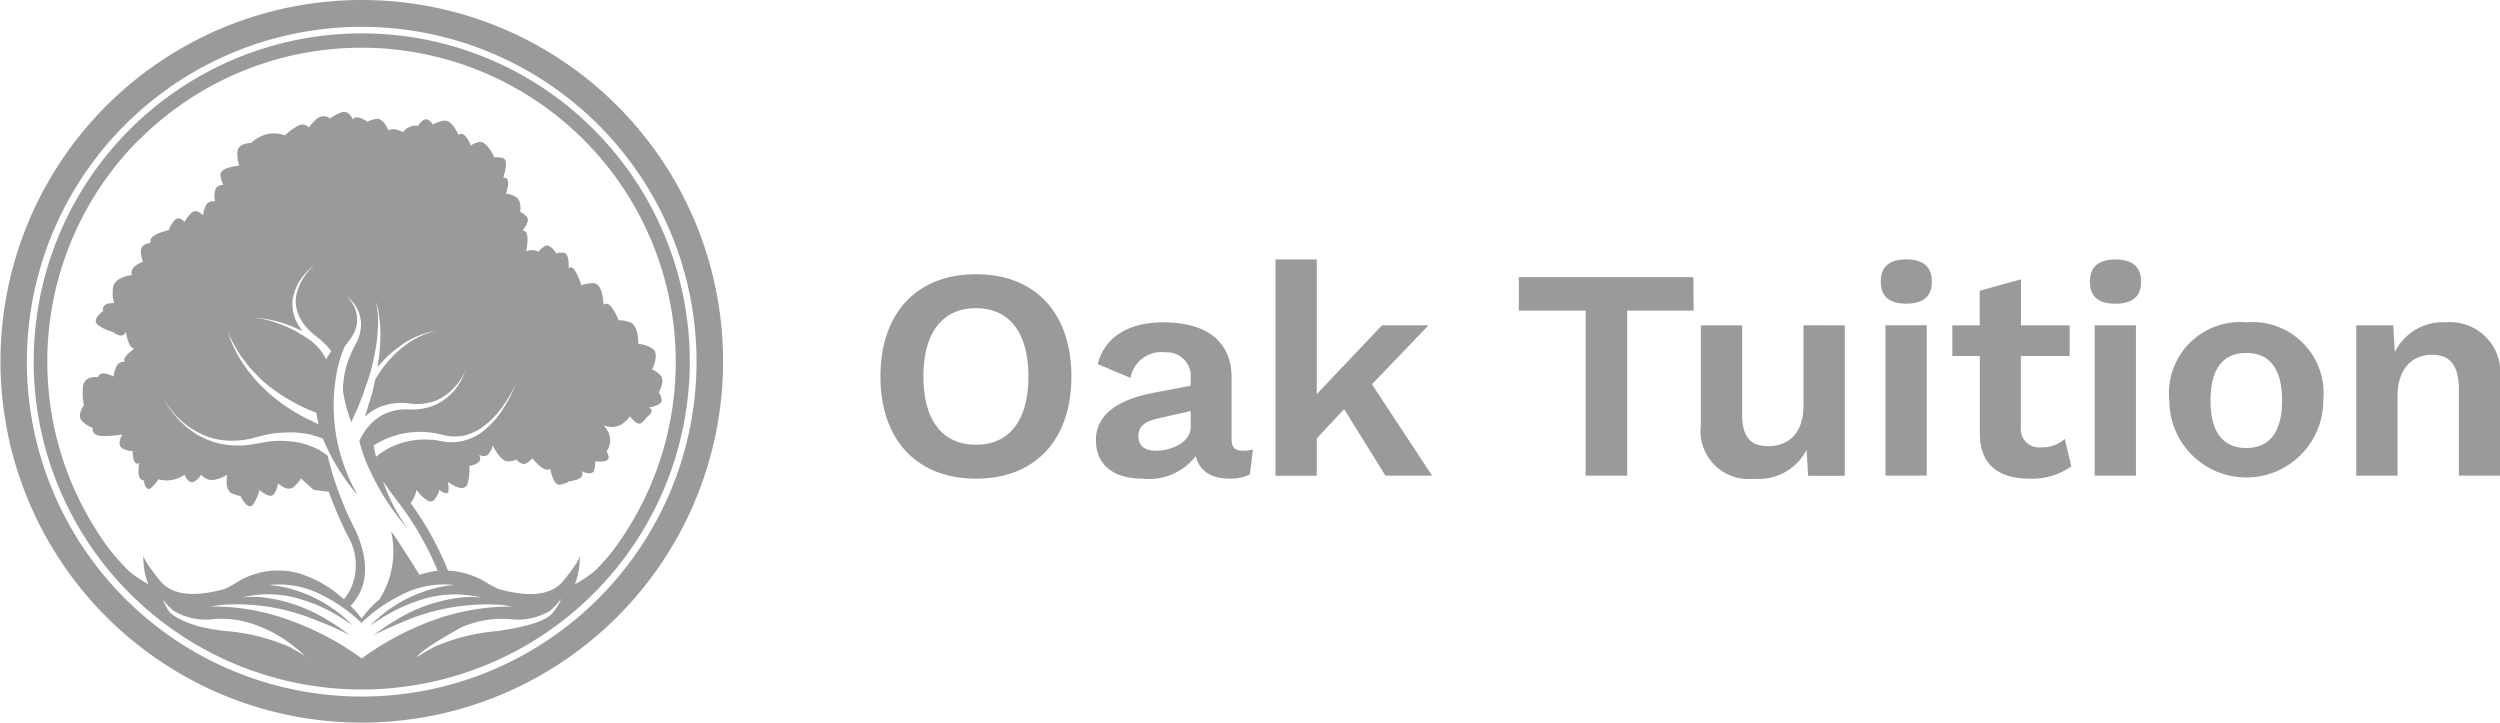
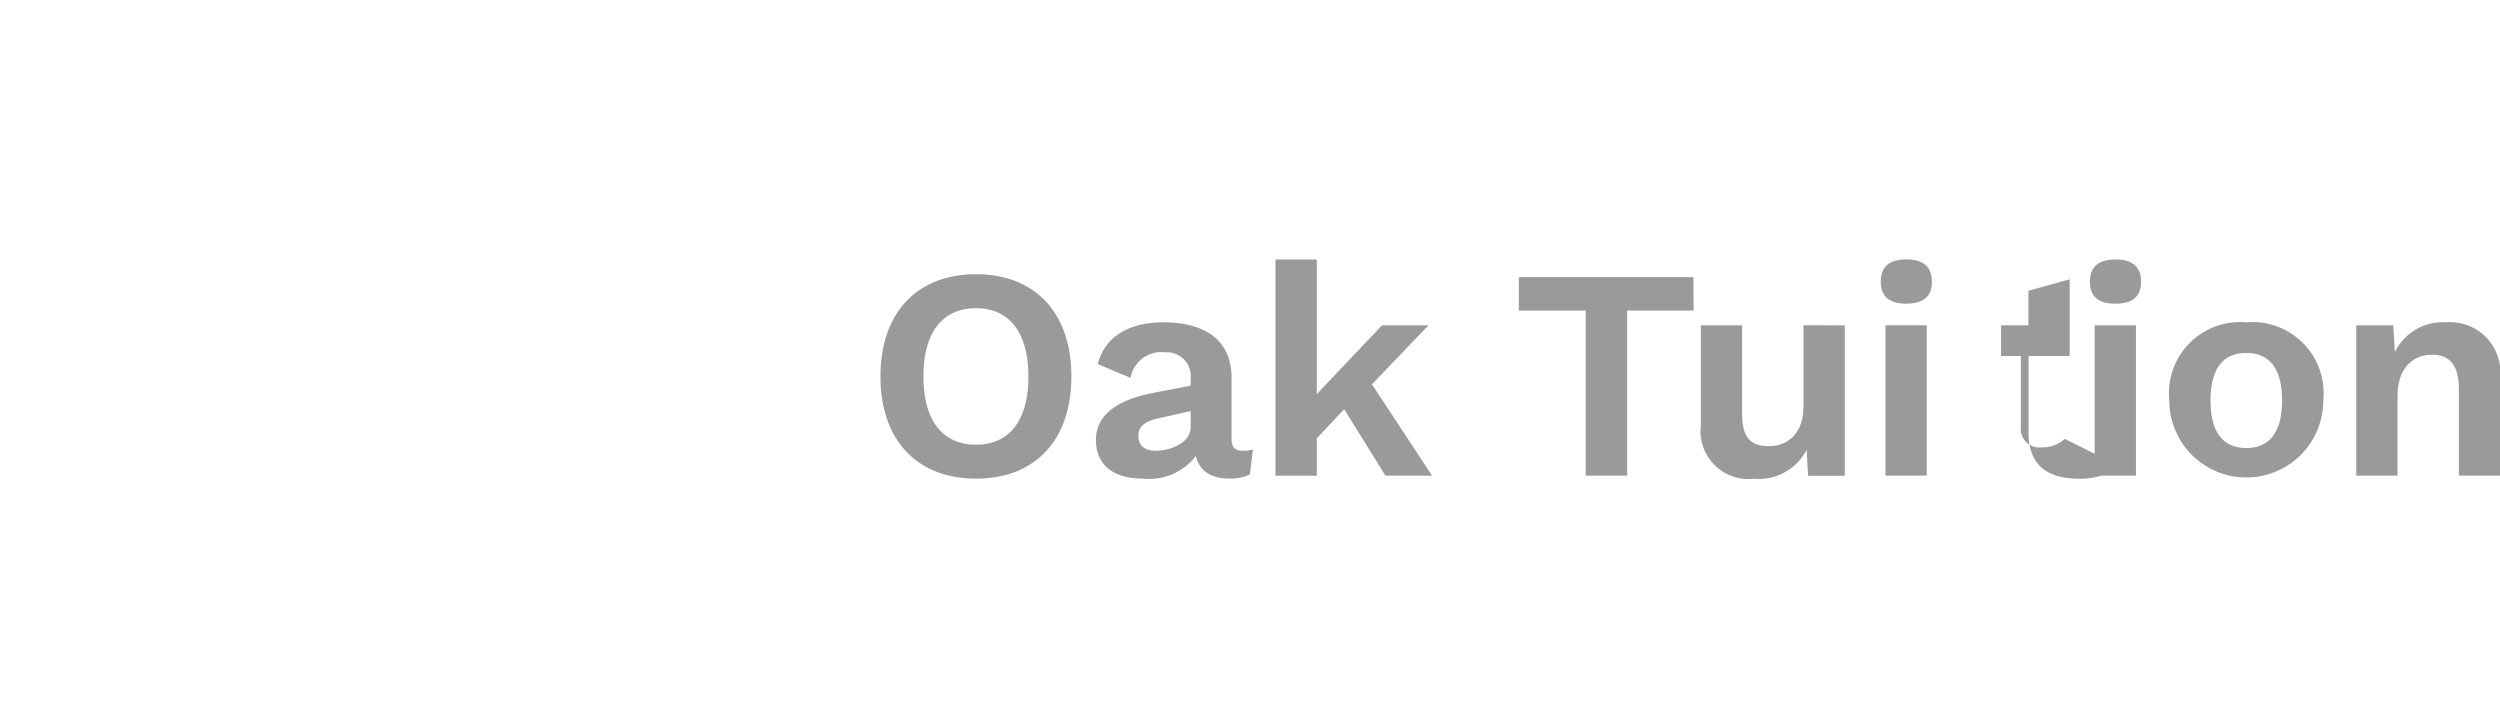
<svg xmlns="http://www.w3.org/2000/svg" width="127.177" height="36.78">
  <g fill="#9a9a9a" data-name="Logo Container">
-     <path d="M49.653 13.95c-3 0-4.864 1.958-4.864 5.2s1.866 5.2 4.864 5.2 4.849-1.958 4.849-5.2-1.85-5.2-4.849-5.2m0 1.729c1.683 0 2.662 1.224 2.662 3.472s-.979 3.472-2.662 3.472c-1.7 0-2.677-1.224-2.677-3.472s.979-3.473 2.677-3.473Zm13.564 7.25c-.4 0-.566-.184-.566-.581v-3.136c0-1.9-1.346-2.815-3.472-2.815-1.866 0-3.013.826-3.335 2.126l1.667.7a1.586 1.586 0 0 1 1.759-1.3 1.214 1.214 0 0 1 1.3 1.331v.367l-1.836.352c-2.05.382-2.983 1.224-2.983 2.417 0 1.285.918 1.958 2.371 1.958a3 3 0 0 0 2.708-1.147c.214.826.841 1.147 1.759 1.147a2.2 2.2 0 0 0 .994-.214l.153-1.27a2 2 0 0 1-.519.065m-4.436 0c-.551 0-.872-.26-.872-.75 0-.5.352-.75 1.025-.9l1.637-.367v.8c.004.804-.99 1.217-1.786 1.217Zm11.7 1.27h2.371l-3.059-4.65 2.876-3h-2.365l-3.319 3.5V13.2h-2.1v11h2.1v-1.9l1.392-1.484Zm15.664-10.1h-8.881v1.7h3.4v8.4h2.111v-8.4h3.381Zm5.6 2.447v4.1c0 1.423-.8 2.05-1.79 2.05-.826 0-1.331-.382-1.331-1.621V16.55h-2.1v5.063a2.446 2.446 0 0 0 2.702 2.743 2.75 2.75 0 0 0 2.677-1.468l.076 1.316h1.866V16.55Zm5.231-1.1c.872 0 1.3-.367 1.3-1.117s-.428-1.132-1.3-1.132-1.3.382-1.3 1.132.433 1.12 1.305 1.12Zm1.04 1.1h-2.1v7.648h2.1Zm7.021 5.782a1.7 1.7 0 0 1-1.178.428.94.94 0 0 1-1.055-1.055V18.11h2.483v-1.56h-2.478v-2.34l-2.1.581v1.759h-1.392v1.56h1.4v3.931c0 1.683 1.04 2.31 2.555 2.31a3.45 3.45 0 0 0 2.1-.627Zm2.58-6.879c.872 0 1.3-.367 1.3-1.117s-.428-1.132-1.3-1.132-1.3.382-1.3 1.132.424 1.117 1.3 1.117m1.04 1.1h-2.1v7.648h2.1Zm5.614-.153a3.62 3.62 0 0 0-3.916 3.977 3.916 3.916 0 1 0 7.832 0 3.62 3.62 0 0 0-3.92-3.976Zm0 1.56c1.178 0 1.82.8 1.82 2.417s-.642 2.417-1.82 2.417-1.82-.8-1.82-2.417.638-2.417 1.816-2.417Zm10.157-1.56a2.72 2.72 0 0 0-2.6 1.514l-.081-1.36h-1.882v7.648h2.1v-4.042c0-1.53.872-2.111 1.759-2.111.8 0 1.361.428 1.361 1.744v4.405h2.1v-5.013a2.555 2.555 0 0 0-2.761-2.784Z" data-name="Path 3697" />
+     <path d="M49.653 13.95c-3 0-4.864 1.958-4.864 5.2s1.866 5.2 4.864 5.2 4.849-1.958 4.849-5.2-1.85-5.2-4.849-5.2m0 1.729c1.683 0 2.662 1.224 2.662 3.472s-.979 3.472-2.662 3.472c-1.7 0-2.677-1.224-2.677-3.472s.979-3.473 2.677-3.473Zm13.564 7.25c-.4 0-.566-.184-.566-.581v-3.136c0-1.9-1.346-2.815-3.472-2.815-1.866 0-3.013.826-3.335 2.126l1.667.7a1.586 1.586 0 0 1 1.759-1.3 1.214 1.214 0 0 1 1.3 1.331v.367l-1.836.352c-2.05.382-2.983 1.224-2.983 2.417 0 1.285.918 1.958 2.371 1.958a3 3 0 0 0 2.708-1.147c.214.826.841 1.147 1.759 1.147a2.2 2.2 0 0 0 .994-.214l.153-1.27a2 2 0 0 1-.519.065m-4.436 0c-.551 0-.872-.26-.872-.75 0-.5.352-.75 1.025-.9l1.637-.367v.8c.004.804-.99 1.217-1.786 1.217Zm11.7 1.27h2.371l-3.059-4.65 2.876-3h-2.365l-3.319 3.5V13.2h-2.1v11h2.1v-1.9l1.392-1.484Zm15.664-10.1h-8.881v1.7h3.4v8.4h2.111v-8.4h3.381Zm5.6 2.447v4.1c0 1.423-.8 2.05-1.79 2.05-.826 0-1.331-.382-1.331-1.621V16.55h-2.1v5.063a2.446 2.446 0 0 0 2.702 2.743 2.75 2.75 0 0 0 2.677-1.468l.076 1.316h1.866V16.55Zm5.231-1.1c.872 0 1.3-.367 1.3-1.117s-.428-1.132-1.3-1.132-1.3.382-1.3 1.132.433 1.12 1.305 1.12Zm1.04 1.1h-2.1v7.648h2.1Zm7.021 5.782a1.7 1.7 0 0 1-1.178.428.94.94 0 0 1-1.055-1.055V18.11h2.483v-1.56v-2.34l-2.1.581v1.759h-1.392v1.56h1.4v3.931c0 1.683 1.04 2.31 2.555 2.31a3.45 3.45 0 0 0 2.1-.627Zm2.58-6.879c.872 0 1.3-.367 1.3-1.117s-.428-1.132-1.3-1.132-1.3.382-1.3 1.132.424 1.117 1.3 1.117m1.04 1.1h-2.1v7.648h2.1Zm5.614-.153a3.62 3.62 0 0 0-3.916 3.977 3.916 3.916 0 1 0 7.832 0 3.62 3.62 0 0 0-3.92-3.976Zm0 1.56c1.178 0 1.82.8 1.82 2.417s-.642 2.417-1.82 2.417-1.82-.8-1.82-2.417.638-2.417 1.816-2.417Zm10.157-1.56a2.72 2.72 0 0 0-2.6 1.514l-.081-1.36h-1.882v7.648h2.1v-4.042c0-1.53.872-2.111 1.759-2.111.8 0 1.361.428 1.361 1.744v4.405h2.1v-5.013a2.555 2.555 0 0 0-2.761-2.784Z" data-name="Path 3697" />
    <g fill-rule="evenodd">
-       <path d="M11.44 32.099a12 12 0 0 1-1.289-.223q-1.372-.411-1.629-.891-.27-.48-.212-.516-.047.082.481.574a3.14 3.14 0 0 0 2.11.446 5.1 5.1 0 0 1 1.946.245 6.9 6.9 0 0 1 2.016 1.079 7 7 0 0 1 .762.668q.036-.047-.879-.563a10.1 10.1 0 0 0-3.3-.82m9.741 1.384q.081-.341 2.286-1.571a5.25 5.25 0 0 1 2.426-.421 3.2 3.2 0 0 0 2.122-.446q.515-.492.469-.574.106.07-.352.679t-2.743.938a.1.1 0 0 0-.036.012 10 10 0 0 0-3.293.82q-.927.516-.879.563M19.71 22.839a5 5 0 0 0-.481.317q-.059.047-.105.081-.059-.28-.117-.574a4 4 0 0 1 .481-.269 4.3 4.3 0 0 1 1.547-.41 4.4 4.4 0 0 1 .9.023q.117.012.234.036l.223.047q.222.06.422.093a2.3 2.3 0 0 0 .832-.035 2.7 2.7 0 0 0 .762-.328 4.3 4.3 0 0 0 1.078-1.032 8 8 0 0 0 .586-.914q.176-.364.176-.375 0 .012-.152.387a8 8 0 0 1-.527.949 4.5 4.5 0 0 1-1.055 1.149 2.7 2.7 0 0 1-.8.4 2.5 2.5 0 0 1-.938.105 4 4 0 0 1-.457-.071 2 2 0 0 0-.211-.035 2 2 0 0 0-.212-.012 3.6 3.6 0 0 0-.82.024 3.9 3.9 0 0 0-1.371.445m-6.588-3.7q.129.118.258.246.269.235.562.446a9.4 9.4 0 0 0 2.016 1.114l.14.047a5 5 0 0 0 .117.586 1 1 0 0 1-.14-.059 1 1 0 0 1-.117-.059 9.3 9.3 0 0 1-2.2-1.395 9 9 0 0 1-.538-.516q-.129-.128-.246-.257c-.117-.129-.153-.188-.223-.281a2 2 0 0 1-.212-.27 6 6 0 0 0-.188-.269l-.164-.258-.14-.257-.117-.234-.106-.212-.14-.364-.105-.316.128.3q.071.152.176.352a2 2 0 0 0 .117.2 2 2 0 0 0 .129.223 4 4 0 0 0 .34.48c.062.078.129.172.2.258l.223.246q.118.117.234.245m1.934-2.824a2.1 2.1 0 0 1-.176-.715 1.8 1.8 0 0 1 .082-.68 2.4 2.4 0 0 1 .234-.538 3.2 3.2 0 0 1 .55-.692 1.3 1.3 0 0 1 .258-.211q-.012-.011-.234.223a3.5 3.5 0 0 0-.493.715 2.7 2.7 0 0 0-.187.539 1.6 1.6 0 0 0-.024.621 1.9 1.9 0 0 0 .211.633 2.8 2.8 0 0 0 .41.551q.118.118.246.234a2 2 0 0 0 .141.105l.14.117a3 3 0 0 1 .527.516 1 1 0 0 1 .106.153 3 3 0 0 0-.258.4 3 3 0 0 0-.176-.317 2.7 2.7 0 0 0-.422-.48l-.129-.117a6 6 0 0 0-.41-.282l-.3-.176a3 3 0 0 0-.329-.176q-.164-.081-.328-.152c-.164-.071-.231-.09-.34-.129s-.215-.074-.317-.105l-.152-.047a1 1 0 0 1-.141-.036l-.246-.047a4 4 0 0 0-.2-.035l-.165-.024.176.012q.071.012.188.024c.117.012.164.019.258.035l.14.024a2 2 0 0 0 .153.035q.164.035.328.082a3 3 0 0 1 .352.117q.175.057.352.128c.177.071.231.1.34.153a1 1 0 0 1 .176.081 2.8 2.8 0 0 1-.34-.538m1.277 6.633a1.2 1.2 0 0 0-.223-.117 3.7 3.7 0 0 0-1.312-.375 5.3 5.3 0 0 0-.938-.012q-.247.023-.493.071t-.493.082a4 4 0 0 1-1.031.059 3.6 3.6 0 0 1-.984-.176 4 4 0 0 1-1.512-.879 4.7 4.7 0 0 1-.8-.938 6 6 0 0 1-.234-.4q0 .012.246.387a5 5 0 0 0 .328.421 4 4 0 0 0 .5.469 3.8 3.8 0 0 0 .668.446 3.7 3.7 0 0 0 .844.328 3.3 3.3 0 0 0 .938.105 4 4 0 0 0 .972-.117l.234-.059.258-.07q.247-.058.5-.106a7.5 7.5 0 0 1 1.008-.07 3.5 3.5 0 0 1 .5.035q.234.023.469.071.117.035.223.071a3 3 0 0 1 .422.14 3 3 0 0 1 .105.246 11 11 0 0 0 1.674 2.641 9.1 9.1 0 0 1-1.019-6.505l.023-.093a7 7 0 0 1 .317-.95 1 1 0 0 1 .117-.164l.211-.282a2.3 2.3 0 0 0 .27-.562 1.5 1.5 0 0 0 .035-.551 1.7 1.7 0 0 0-.129-.48 3 3 0 0 0-.2-.329 3 3 0 0 0-.234-.257 3 3 0 0 1 .257.234 2 2 0 0 1 .246.316 1.8 1.8 0 0 1 .212.481 1.7 1.7 0 0 1 .047.633 2.2 2.2 0 0 1-.2.7 2 2 0 0 0-.082.164 1 1 0 0 0-.082.153 6 6 0 0 0-.152.328.05.05 0 0 0-.012.036 4 4 0 0 0-.234.645 5 5 0 0 0-.117.691 2.6 2.6 0 0 0-.027.492 7.5 7.5 0 0 0 .422 1.571l.258-.575.035-.059q.082-.2.164-.421.106-.247.2-.527t.2-.575q.095-.3.176-.609t.141-.622q.059-.3.105-.6c.046-.3.043-.387.059-.575s.024-.347.024-.5-.012-.312-.012-.445l-.024-.176-.023-.153-.036-.293q0 .011.07.293.012.058.036.153.012.07.023.176.024.2.059.433c.035.233.016.34.024.527s0 .375-.012.586-.031.4-.047.622q-.047.269-.082.55a2 2 0 0 1 .212-.246q.117-.128.245-.257l.282-.258q.151-.129.316-.246l.153-.117a2 2 0 0 1 .164-.105q.082-.058.164-.105a2 2 0 0 0 .164-.093 1 1 0 0 0 .164-.082l.165-.071a1 1 0 0 0 .152-.059.5.5 0 0 1 .141-.047l.257-.082c.07-.023.148-.031.212-.047q.164-.035.176-.035-.012 0-.176.047l-.2.059q-.117.046-.246.093a1 1 0 0 0-.14.059q-.073.036-.153.071a1 1 0 0 1-.152.082q-.072.047-.153.093a1.7 1.7 0 0 0-.304.211 1 1 0 0 0-.165.117l-.14.117c-.1.085-.2.171-.281.257s-.18.184-.258.27l-.223.269a4 4 0 0 0-.188.246 3 3 0 0 0-.141.223 1 1 0 0 0-.105.164.6.6 0 0 0-.059.105c0 .008 0 .012-.012.012a.2.2 0 0 1-.011.071q-.071.316-.141.61-.07.246-.141.48v-.047l-.07.27-.117.363a1 1 0 0 1-.036.117.2.2 0 0 1 .047-.035q.094-.082.188-.152a2.7 2.7 0 0 1 .574-.317 2.9 2.9 0 0 1 1.418-.164 3.2 3.2 0 0 0 .668.023 3.4 3.4 0 0 0 .621-.128 2.6 2.6 0 0 0 .95-.622 2.8 2.8 0 0 0 .5-.657l.141-.281-.117.293a3 3 0 0 1-.445.715 2.8 2.8 0 0 1-.962.727 2.7 2.7 0 0 1-.668.2 3 3 0 0 1-.714.036 2.6 2.6 0 0 0-1.231.245 2.3 2.3 0 0 0-.692.516 3 3 0 0 1-.14.152 3 3 0 0 0-.4.657.1.1 0 0 0-.024.035 7.6 7.6 0 0 0 .493 1.395 12.3 12.3 0 0 0 2.016 3.118 8.6 8.6 0 0 1-1.3-2.461c.2.3.426.606.668.926a15.6 15.6 0 0 1 2.11 3.623 4.5 4.5 0 0 0-.926.211q-1.277-2.051-1.442-2.2a4.54 4.54 0 0 1-.586 3.434 5.8 5.8 0 0 0-.914.984 7 7 0 0 0-.562-.645q1.324-1.394.269-3.8a17 17 0 0 1-1.441-3.844 3 3 0 0 0-.341-.223m-.176 8.627a16 16 0 0 1 1.641.727 11 11 0 0 0-1.125-.762 8.1 8.1 0 0 0-3.154-1.137 4.3 4.3 0 0 0-1.242 0 5.55 5.55 0 0 1 3 .071 8 8 0 0 1 2.216 1.031c.2.125.371.239.5.341l-.375-.352a7 7 0 0 0-2.672-1.5 5.5 5.5 0 0 0-1.255-.234 4.7 4.7 0 0 1 2.754.539 8 8 0 0 1 1.723 1.172l.234.211a2 2 0 0 1 .211-.2 8.2 8.2 0 0 1 1.747-1.185 4.7 4.7 0 0 1 2.754-.539 5.6 5.6 0 0 0-1.266.246 7 7 0 0 0-2.7 1.524l-.34.317c.133-.094.286-.2.457-.3a8.5 8.5 0 0 1 2.227-1.055 5.6 5.6 0 0 1 3.037-.082 4.4 4.4 0 0 0-1.266.012 8.05 8.05 0 0 0-3.235 1.2 10 10 0 0 0-1.007.691q.551-.294 1.441-.657a10.75 10.75 0 0 1 5.123-.879q.257.036.516.093a4 4 0 0 0-.493-.011 11.8 11.8 0 0 0-4.067.89 14.7 14.7 0 0 0-3.13 1.747 14.3 14.3 0 0 0-3.423-1.853 11.4 11.4 0 0 0-3.774-.785 5 5 0 0 0-.5.011q.258-.058.527-.093a10.4 10.4 0 0 1 4.923.809M7.093 7.099a15.989 15.989 0 0 1 23.97 21.063q-.293.352-.786.867a6.2 6.2 0 0 1-1.031.691 3.7 3.7 0 0 0 .246-1.489q.047.224-.832 1.313t-3.294.422a5 5 0 0 1-.539-.281 4.1 4.1 0 0 0-2.039-.657 15.6 15.6 0 0 0-1.9-3.435 1.6 1.6 0 0 0 .3-.668q.657.832.915.481a1.05 1.05 0 0 0 .246-.481q.468.339.469 0a1.3 1.3 0 0 0-.036-.41q.915.633 1.032-.024a2.5 2.5 0 0 0 .059-.785q.738-.152.5-.563.375.165.539-.129a.9.9 0 0 0 .152-.352q.445.845.809.809t.375-.106q.34.351.574.176c.234-.175.25-.2.258-.234q.61.751.914.539.176.9.527.809t.4-.164q.856-.106.68-.516.562.246.633-.093a.9.9 0 0 0 .035-.41q.727.047.692-.212a.6.6 0 0 0-.106-.3.94.94 0 0 0 .106-.938 1.4 1.4 0 0 0-.27-.4 1.01 1.01 0 0 0 1.02-.093q.328-.294.328-.364.387.515.6.34.222-.187.223-.246.493-.386.141-.527.727-.14.657-.421c-.055-.2-.106-.3-.153-.329q.352-.68.047-.938t-.386-.234q.422-.926-.082-1.136a1.4 1.4 0 0 0-.609-.176q-.023-1-.481-1.125t-.516-.059q-.457-1.091-.774-.809-.07-1.126-.562-1.1t-.563.129q-.386-1.172-.657-.879.036-.786-.269-.8t-.352.047q-.352-.551-.621-.364-.27.2-.282.27a.74.74 0 0 0-.633-.024q.2-1.067-.188-1.055.423-.527.188-.738-.235-.212-.3-.2.071-.657-.293-.809a1.1 1.1 0 0 0-.433-.129q.269-.867-.141-.809.294-.938-.035-1.008-.317-.07-.4-.012-.457-.9-.82-.8-.352.105-.375.2-.352-.8-.645-.562-.375-.82-.809-.715c-.3.079-.457.145-.481.2q-.293-.411-.527-.212a1 1 0 0 0-.246.27.75.75 0 0 0-.75.316q-.527-.246-.75-.082-.3-.669-.657-.586t-.4.14q-.633-.386-.75-.105-.235-.538-.668-.34a1.9 1.9 0 0 0-.493.281.54.54 0 0 0-.738.071 2 2 0 0 0-.34.386q-.282-.3-.727.012a3 3 0 0 0-.492.387 1.6 1.6 0 0 0-1.243.059 2.1 2.1 0 0 0-.481.328q-.727.036-.7.551a1.8 1.8 0 0 0 .093.6q-1.032.129-.949.527t.164.446q-.434.023-.457.41a1.3 1.3 0 0 0 .011.445.4.4 0 0 0-.5.293 1.5 1.5 0 0 0-.105.41q-.375-.386-.645-.071a1.6 1.6 0 0 0-.293.4q-.352-.341-.574 0a1.7 1.7 0 0 0-.234.421q-1.067.271-.915.645-.551.082-.5.5a1.5 1.5 0 0 0 .105.469q-.691.258-.562.668-.985.165-.973.762a1.6 1.6 0 0 0 .07.668q-.644-.012-.562.41-.657.5-.165.774a2 2 0 0 0 .622.269q.551.4.7 0 .129.809.422.867-.657.493-.458.668a.43.43 0 0 0-.48.328 1.5 1.5 0 0 0-.117.422q-.68-.328-.786.036-.762-.071-.774.609a3 3 0 0 0 .059.809q-.4.61-.012.891a1.5 1.5 0 0 0 .458.27c-.032.3.191.441.668.41a4.2 4.2 0 0 0 .832-.082q-.3.6.071.738a1.1 1.1 0 0 0 .457.117q.036.786.34.6-.14.879.223.879.129.646.422.352a2 2 0 0 0 .329-.4 1.54 1.54 0 0 0 1.324-.234q.269.551.551.317a1.1 1.1 0 0 0 .3-.317.72.72 0 0 0 .82.223 1.9 1.9 0 0 0 .5-.223q-.106.786.246.95.363.15.421.117.457.856.715.352a2.6 2.6 0 0 0 .27-.645q.6.515.773.14a1.3 1.3 0 0 0 .165-.469q.538.446.843.141t.317-.4l.657.586.762.093a23 23 0 0 0 .949 2.215 2.9 2.9 0 0 1 .141 2.778 3 3 0 0 1-.317.481 5.95 5.95 0 0 0-2.3-1.325 3.97 3.97 0 0 0-3.235.516 5 5 0 0 1-.527.281q-2.415.668-3.294-.422t-.844-1.313a3.7 3.7 0 0 0 .246 1.489 5.7 5.7 0 0 1-.973-.657 11 11 0 0 1-1.079-1.219A16 16 0 0 1 7.083 7.091m11.319-5.392a16.688 16.688 0 1 0 11.8 4.888 16.64 16.64 0 0 0-11.8-4.888" data-name="Path 1678" />
-       <path d="M18.39 35.434a17.034 17.034 0 1 1 12.055-4.989 17.02 17.02 0 0 1-12.055 4.989M18.39 0a18.38 18.38 0 1 0 13.011 5.384A18.34 18.34 0 0 0 18.394.001" data-name="Path 1679" />
-     </g>
+       </g>
  </g>
</svg>